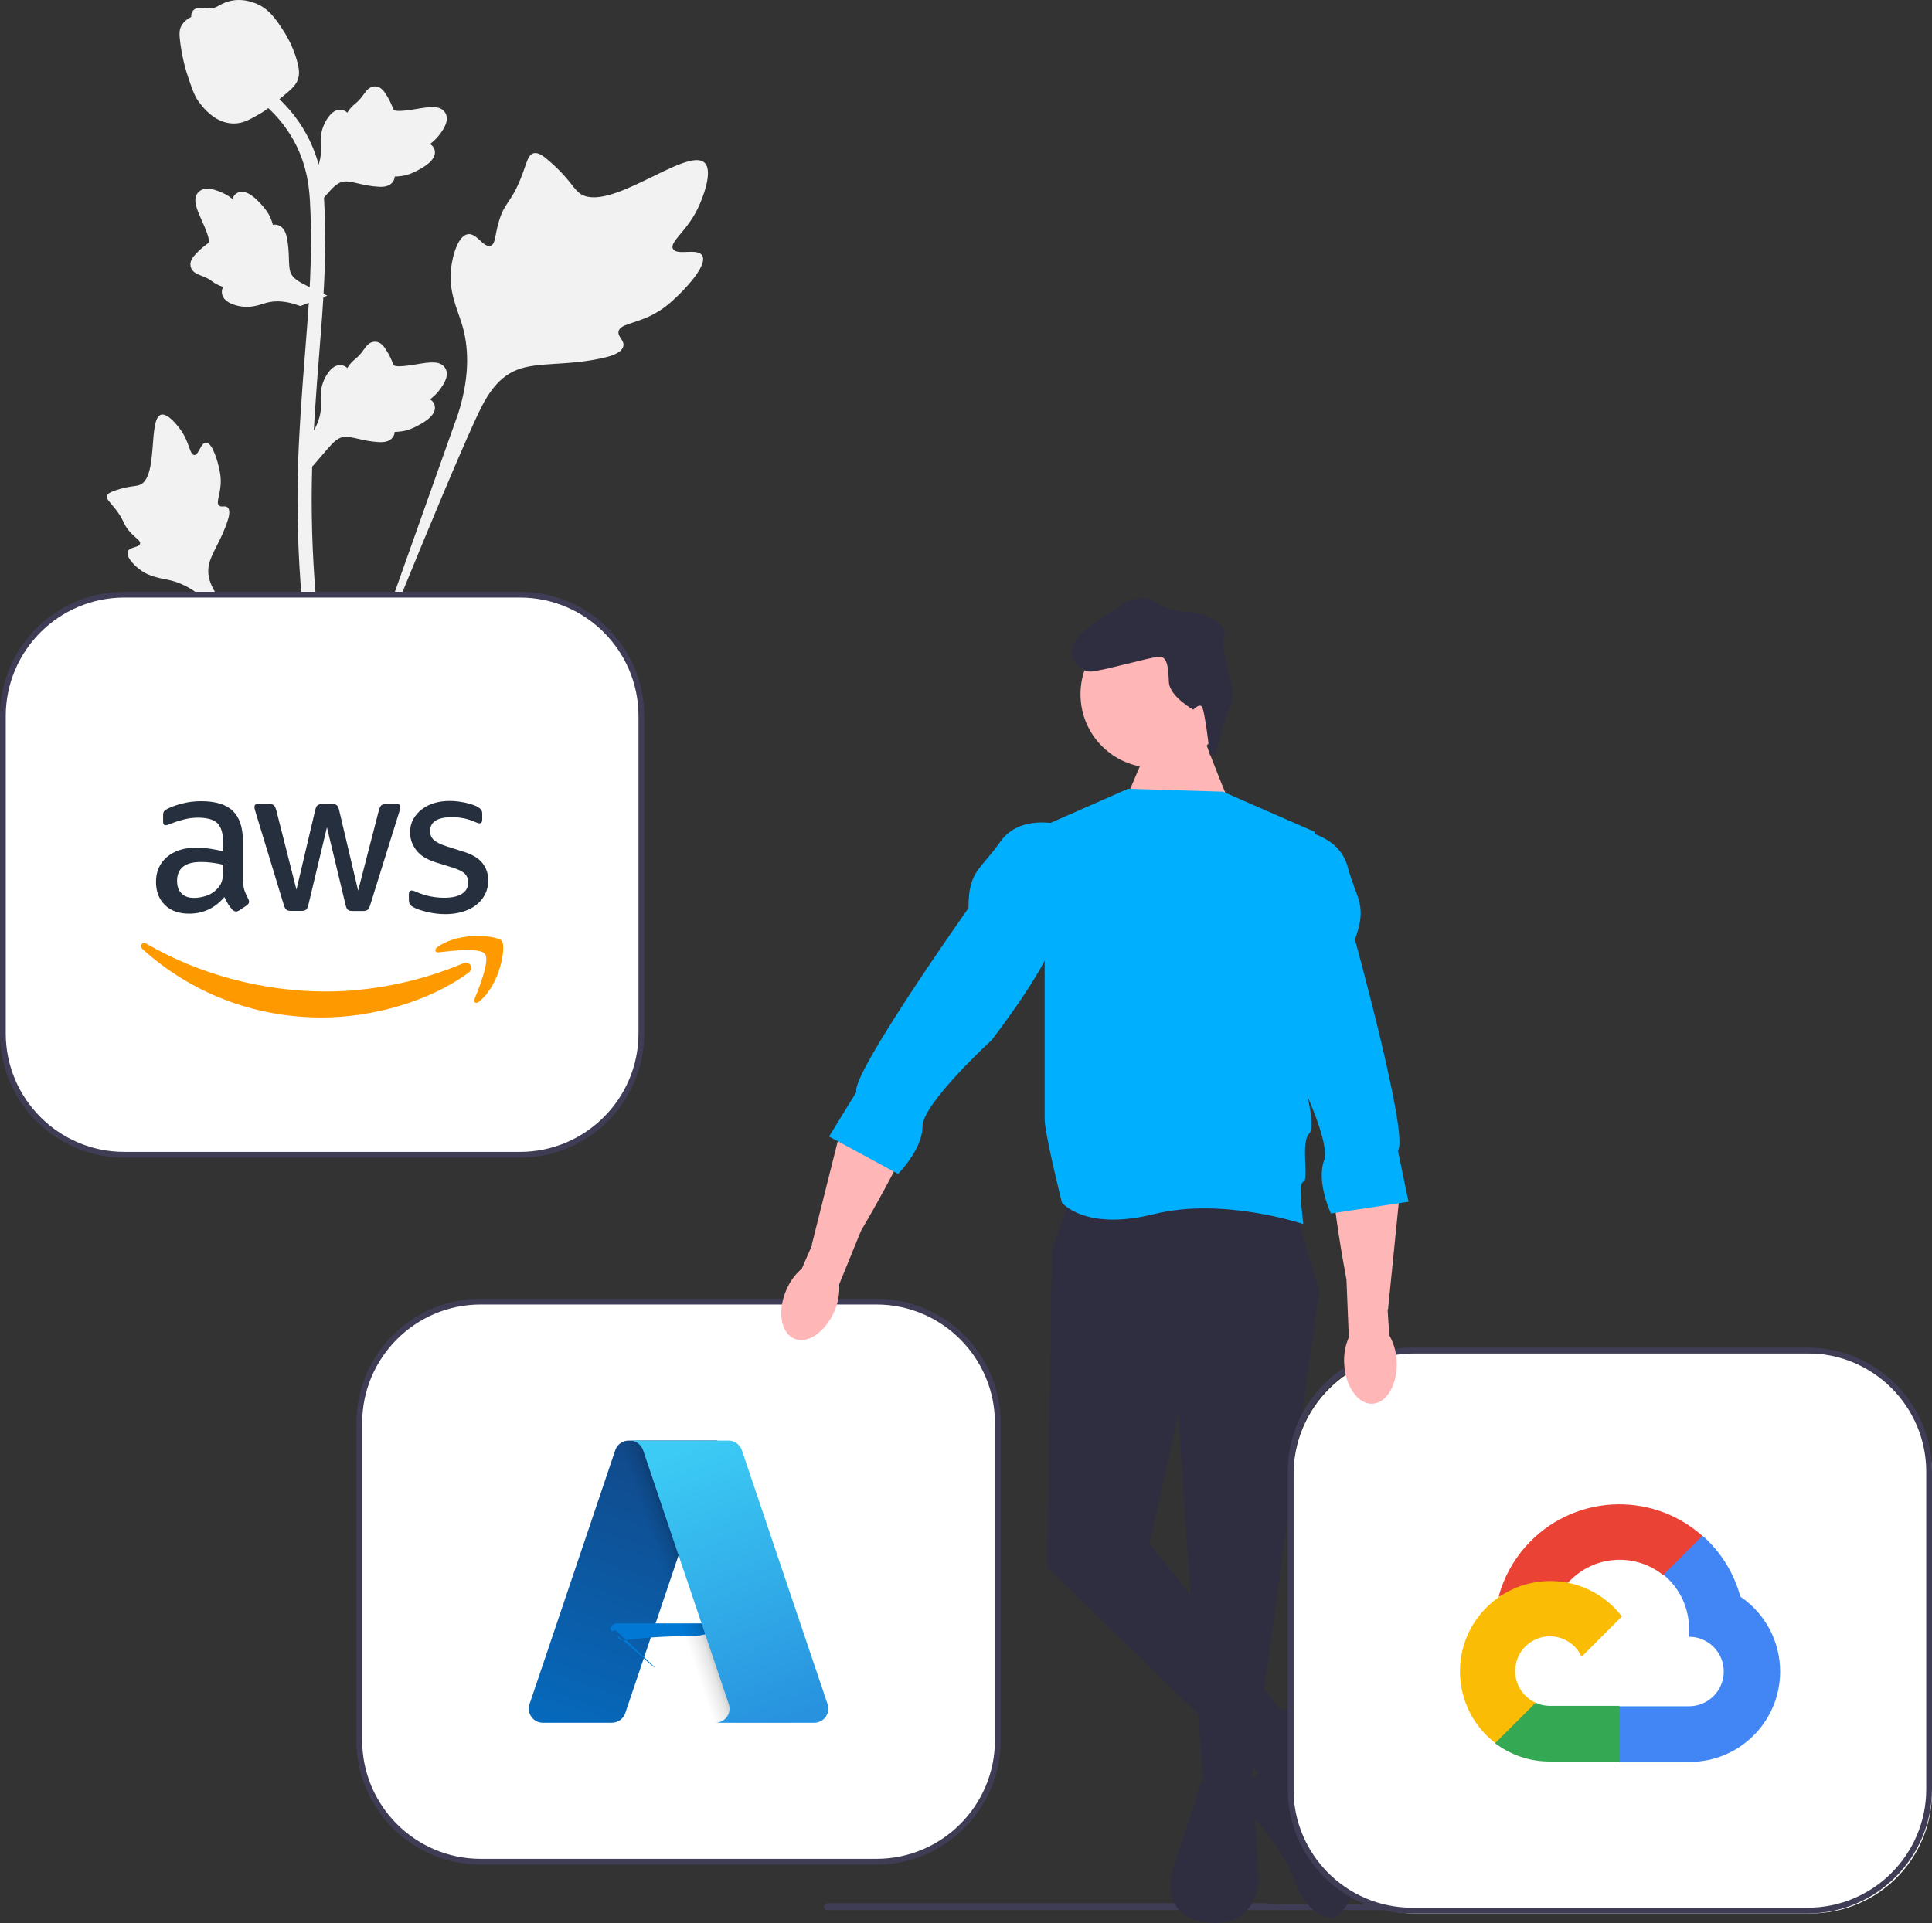
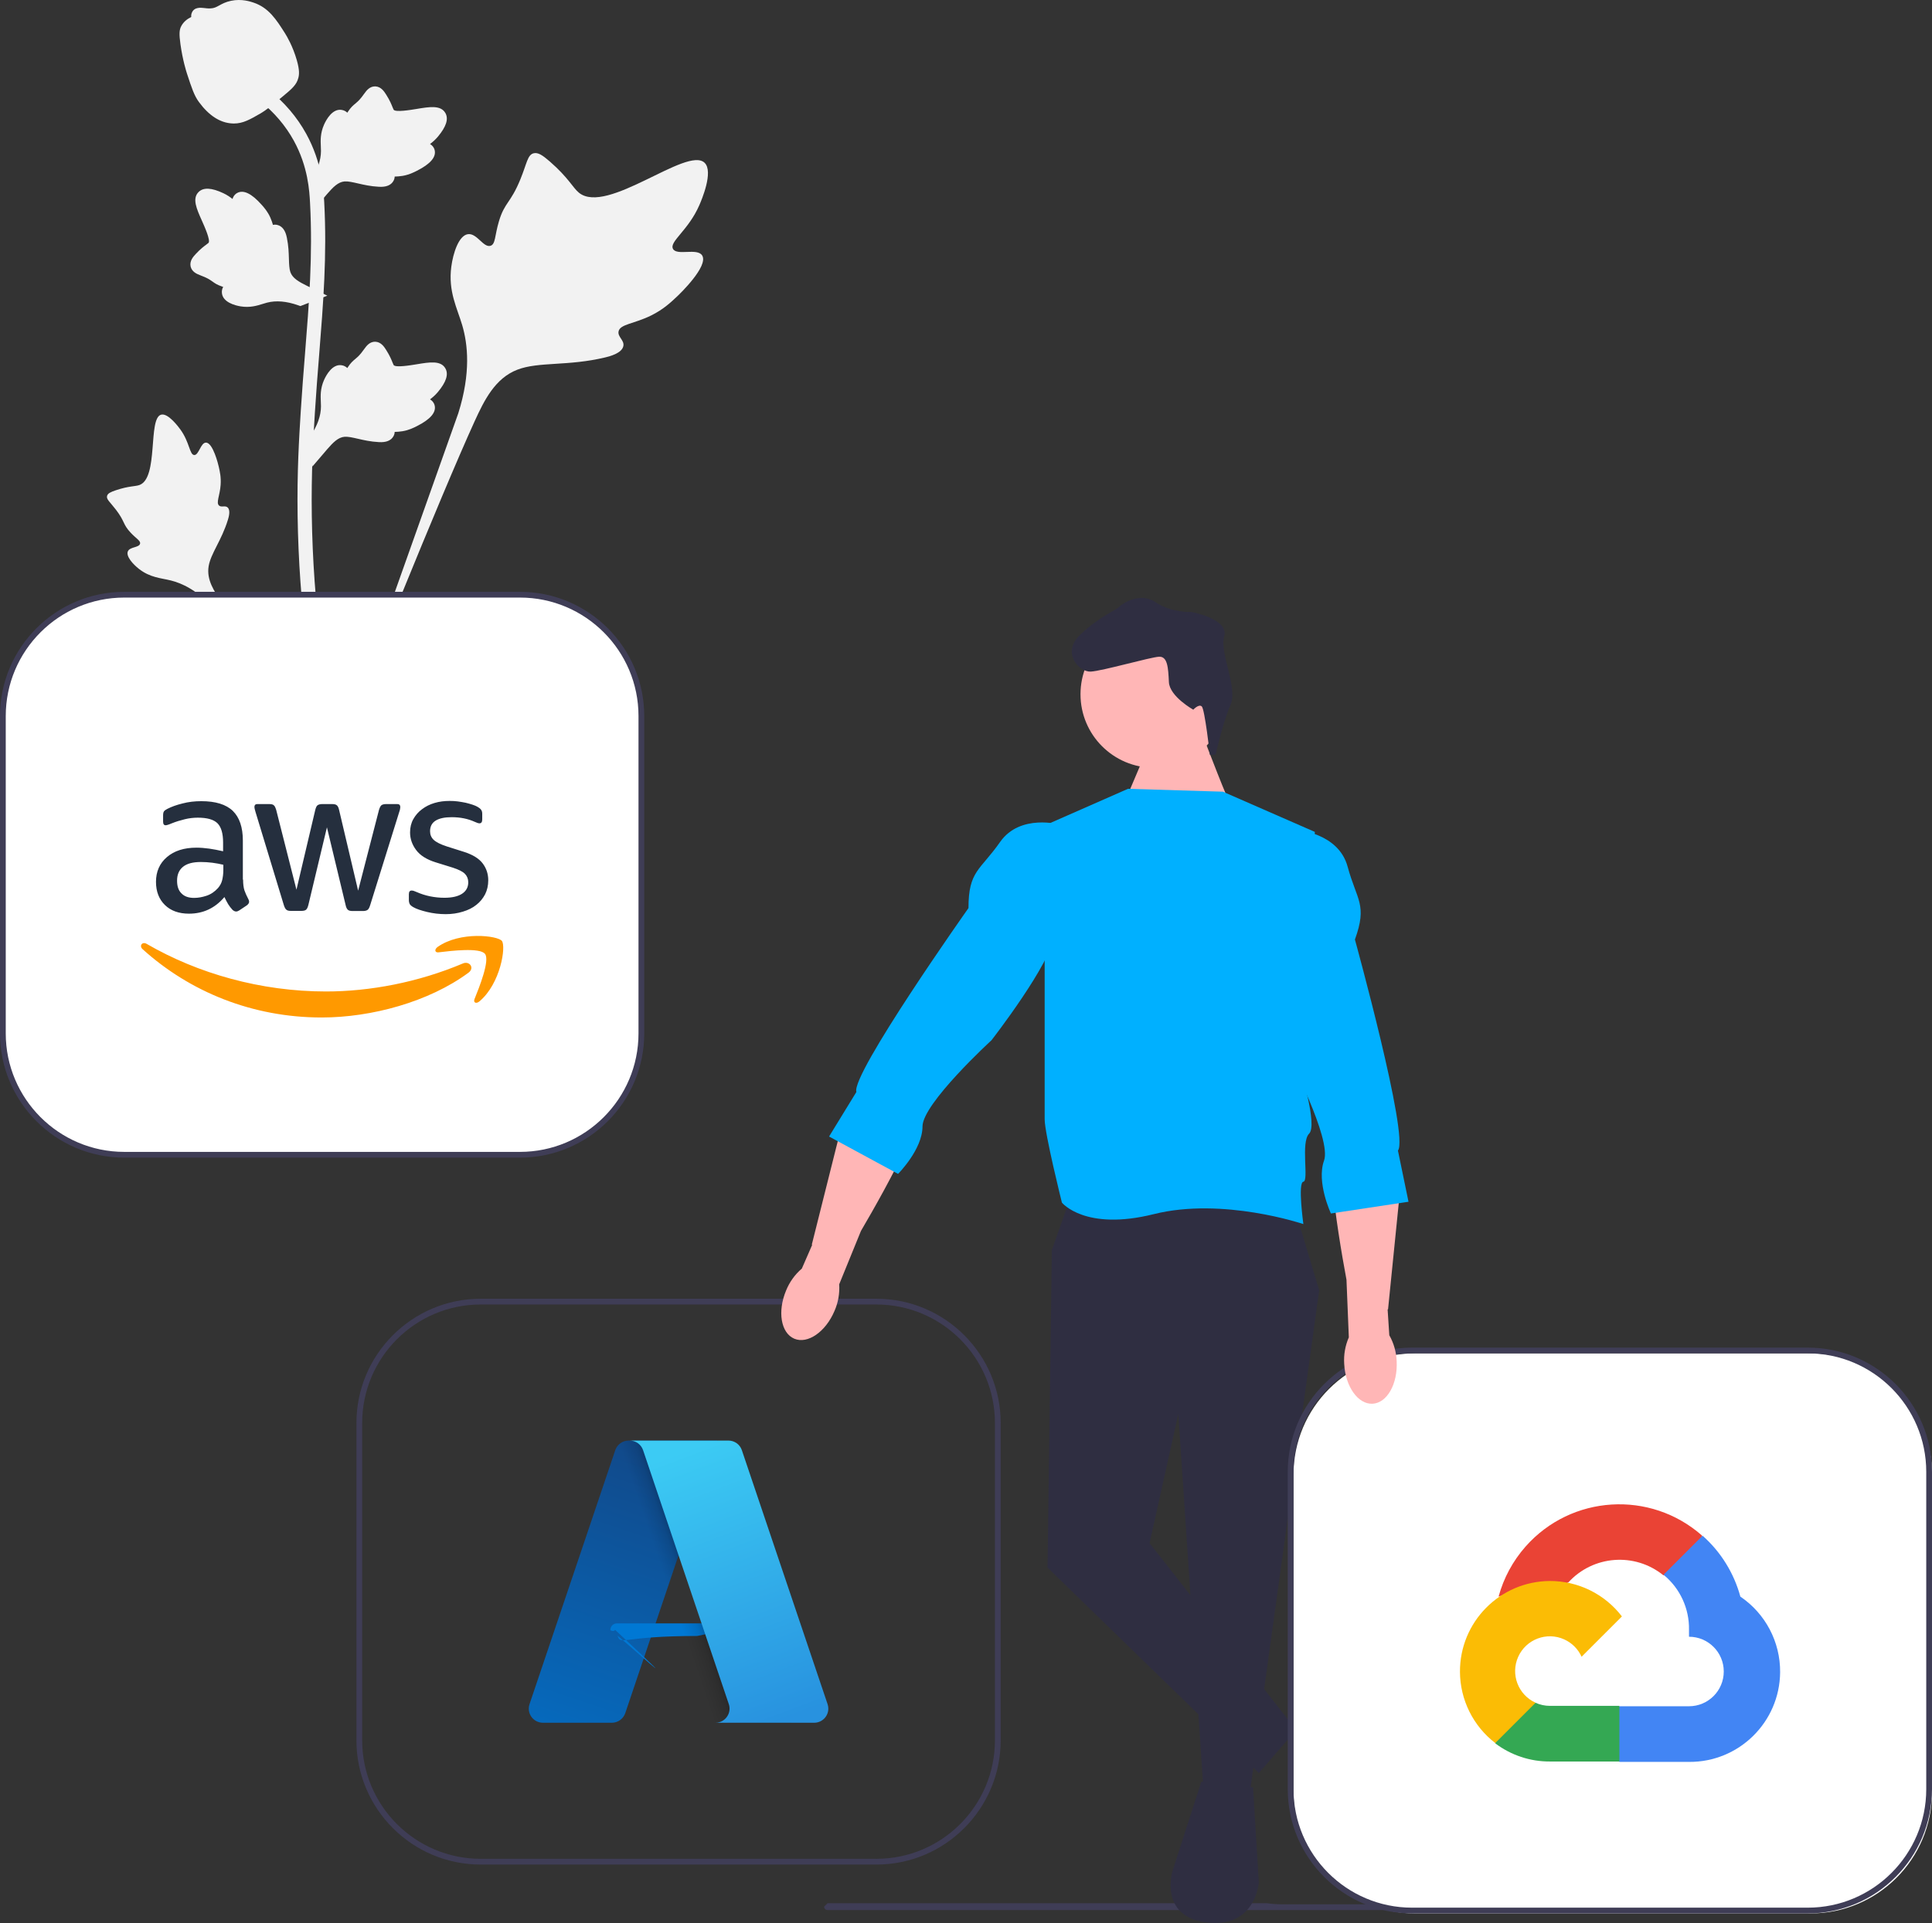
<svg xmlns="http://www.w3.org/2000/svg" width="672.129" height="669.164" viewBox="0 0 672.129 669.164">
  <rect x="0" y="0" width="672.129" height="669.164" fill="#333333" stroke="none" />
  <defs>
    <linearGradient id="uuid-eb9161ae-d05a-4b98-bd77-bb52b0a075d2-151" x1="-1211.564" y1="1173.417" x2="-1232.059" y2="1233.965" gradientTransform="translate(2123.008 -1324.892) scale(1.562)" gradientUnits="userSpaceOnUse">
      <stop offset="0" stop-color="#114a8b" />
      <stop offset="1" stop-color="#0669bc" />
    </linearGradient>
    <linearGradient id="uuid-2da8b4cb-046d-4115-aa61-a56819df46ae-152" x1="-1205.162" y1="1201.633" x2="-1209.903" y2="1203.236" gradientTransform="translate(2123.008 -1324.892) scale(1.562)" gradientUnits="userSpaceOnUse">
      <stop offset="0" stop-color="#000" stop-opacity=".3" />
      <stop offset=".071" stop-color="#000" stop-opacity=".2" />
      <stop offset=".321" stop-color="#000" stop-opacity=".1" />
      <stop offset=".623" stop-color="#000" stop-opacity=".05" />
      <stop offset="1" stop-color="#000" stop-opacity="0" />
    </linearGradient>
    <linearGradient id="uuid-b4e7c5f5-65fb-4e53-973e-8c028050d1e4-153" x1="-1207.622" y1="1171.596" x2="-1185.125" y2="1231.534" gradientTransform="translate(2123.008 -1324.892) scale(1.562)" gradientUnits="userSpaceOnUse">
      <stop offset="0" stop-color="#3ccbf4" />
      <stop offset="1" stop-color="#2892df" />
    </linearGradient>
  </defs>
  <g>
    <path d="M244.301 88.934c-1.663-2.804-8.858.198-10.181-2.347-1.318-2.536 5.367-6.4 9.186-15.227.689-1.592 5.029-11.623 1.816-14.718-6.09-5.867-33.96 18.345-43.713 10.421-2.14-1.739-3.636-5.21-10.114-10.846-2.577-2.242-4.135-3.254-5.644-2.878-2.14.534-2.31 3.398-4.604 9.03-3.441 8.445-5.477 7.935-7.482 14.674-1.488 5.002-1.148 7.91-2.9 8.477-2.479.802-4.76-4.504-7.901-4.029-3.205.485-5.143 6.662-5.755 11.287-1.149 8.679 2.039 14.407 3.805 20.429 1.92 6.545 3.059 16.498-1.374 30.587L115.557 267.437c9.688-25.371 37.74-94.919 49.527-120.764 3.403-7.461 7.16-15.028 14.874-18.015 7.427-2.876 17.628-1.159 30.632-4.292 1.519-.366 5.733-1.438 6.264-3.917.439-2.049-2.04-3.193-1.66-5.113.511-2.575 5.386-2.606 11.377-5.577 4.224-2.095 6.856-4.586 9.119-6.728.682-.646 10.825-10.365 8.611-14.098h-12e-5z" fill="#f2f2f2" />
    <path d="M71.651 154.024c-1.856.007-2.458 4.405-4.089 4.32-1.625-.085-1.593-4.481-4.823-8.902-.583-.797-4.254-5.822-6.7-5.138-4.637 1.296-.795 21.961-7.498 24.462-1.471.549-3.606.281-8.241 1.835-1.844.618-2.79 1.091-3.041 1.94-.355 1.204 1.002 2.114 3.103 4.865 3.152 4.126 2.315 4.978 5.043 7.906 2.026 2.174 3.551 2.846 3.324 3.869-.322 1.448-3.584 1.037-4.257 2.715-.687 1.713 1.786 4.447 3.879 6.082 3.929 3.068 7.659 3.156 11.125 4.027 3.766.946 8.98 3.259 14.616 9.5l48.022 57.213c-9.657-12.075-35.698-45.91-44.981-59.152-2.68-3.823-5.31-7.85-4.55-12.498.732-4.475 4.517-8.986 6.732-16.273.259-.851.948-3.229-.115-4.205-.879-.807-2.156.08-2.988-.661-1.116-.994.275-3.395.545-7.193.191-2.678-.272-4.688-.671-6.417-.12-.521-1.964-8.303-4.435-8.294v15e-5z" fill="#f2f2f2" />
    <path d="M108.684 162.337l-1.118-9.984.511-.757c2.365-3.5 3.57-6.918 3.584-10.162.002-.516-.022-1.032-.046-1.557-.096-2.083-.217-4.671 1.133-7.689.757-1.682 2.883-5.578 6.079-5.095.861.121 1.511.516 2.005.979.072-.116.147-.231.227-.357.995-1.519 1.784-2.169 2.543-2.796.583-.482 1.186-.979 2.131-2.155.415-.516.738-.969 1.01-1.35.827-1.152 1.907-2.526 3.811-2.502 2.034.096 3.1 1.779 3.806 2.892 1.261 1.986 1.832 3.418 2.21 4.368.137.347.294.738.374.858.656.964 5.985.063 7.993-.265 4.51-.752 8.412-1.403 10.02 1.441 1.152 2.034.296 4.724-2.62 8.21-.909 1.085-1.875 1.909-2.733 2.555.711.424 1.347 1.075 1.605 2.097h0c.607 2.42-1.473 4.845-6.18 7.217-1.169.593-2.743 1.384-4.948 1.764-1.039.178-1.974.222-2.774.246-.017.463-.125.964-.407 1.48-.827 1.519-2.548 2.242-5.141 2.068-2.854-.149-5.204-.694-7.277-1.171-1.81-.415-3.37-.766-4.594-.685-2.271.183-4.02 2.001-6.074 4.358l-5.127 5.992h-6e-5l2e-5 2e-5z" fill="#f2f2f2" />
    <path d="M113.872 102.894l-9.373 3.614-.862-.302c-3.985-1.399-7.597-1.698-10.739-.889-.5.129-.992.283-1.495.439-1.99.621-4.463 1.395-7.725.854-1.819-.305-6.126-1.374-6.471-4.588-.102-.863.116-1.593.438-2.188-.13-.041-.261-.084-.403-.129-1.721-.578-2.551-1.175-3.35-1.751-.614-.442-1.247-.899-2.625-1.514-.604-.27-1.124-.468-1.562-.635-1.324-.507-2.927-1.204-3.387-3.052-.423-1.992.934-3.45 1.832-4.415 1.601-1.723 2.841-2.639 3.664-3.246.301-.221.639-.472.735-.579.766-.879-1.457-5.805-2.284-7.664-1.871-4.171-3.491-7.781-1.147-10.058 1.676-1.63 4.495-1.485 8.606.452 1.28.604 2.322 1.33 3.165 1.996.23-.795.698-1.576 1.621-2.085h0c2.187-1.201 5.06.196 8.548 4.147.87.98 2.034 2.302 2.962 4.339.436.96.715 1.853.942 2.621.452-.101.964-.123 1.535.019 1.679.415 2.815 1.896 3.304 4.449.579 2.798.649 5.21.713 7.336.058 1.856.113 3.454.503 4.617.753 2.15 2.955 3.382 5.756 4.77l7.097 3.439-24e-5 6e-5h2e-5z" fill="#f2f2f2" />
    <path d="M108.684 73.482l-1.118-9.984.511-.757c2.365-3.5 3.57-6.918 3.584-10.162.002-.516-.022-1.032-.046-1.557-.096-2.083-.217-4.671 1.133-7.689.757-1.682 2.883-5.578 6.079-5.095.861.121 1.511.516 2.005.979.072-.116.147-.231.227-.357.995-1.519 1.784-2.169 2.543-2.796.583-.482 1.186-.979 2.131-2.155.415-.516.738-.969 1.01-1.35.827-1.152 1.907-2.526 3.811-2.502 2.034.096 3.1 1.779 3.806 2.892 1.261 1.986 1.832 3.418 2.21 4.368.137.347.294.738.374.858.656.964 5.985.063 7.993-.265 4.51-.752 8.412-1.403 10.02 1.441 1.152 2.034.296 4.724-2.62 8.21-.909 1.085-1.875 1.909-2.733 2.555.711.424 1.347 1.075 1.605 2.097h0c.607 2.42-1.473 4.845-6.18 7.217-1.169.593-2.743 1.384-4.948 1.764-1.039.178-1.974.222-2.774.246-.017.463-.125.964-.407 1.48-.827 1.519-2.548 2.242-5.141 2.068-2.854-.149-5.204-.694-7.277-1.171-1.81-.415-3.37-.766-4.594-.685-2.271.183-4.02 2.001-6.074 4.358l-5.127 5.992h-6e-5l2e-5 2e-5z" fill="#f2f2f2" />
    <path d="M118.899 267.274l-2.092-1.311-.506-2.415.506 2.415-2.439.28c-.039-.227-.171-.747-.371-1.562-1.092-4.464-4.421-18.049-7.197-39.443-1.938-14.934-3.035-30.288-3.261-45.642-.227-15.378.501-27.02 1.085-36.377.441-7.057.976-13.777 1.502-20.324 1.398-17.489 2.716-34.01 1.735-52.3-.217-4.083-.673-12.582-5.638-21.626-2.88-5.245-6.848-9.902-11.794-13.835l3.076-3.866c5.459 4.348 9.849 9.506 13.047 15.33 5.505 10.027 6.002 19.288 6.24 23.737.998 18.613-.335 35.292-1.748 52.95-.521 6.522-1.056 13.213-1.494 20.242-.578 9.27-1.299 20.811-1.075 35.991.222 15.171 1.306 30.337 3.218 45.083 2.743 21.124 6.023 34.506 7.101 38.903.574 2.348.694 2.839.106 3.77v-9e-5z" fill="#f2f2f2" />
    <path d="M81.375 42.977c-.202.0-.407-.005-.615-.019-4.204-.227-8.096-2.743-11.572-7.477-1.629-2.227-2.463-4.768-4.127-9.834-.258-.781-1.511-4.744-2.273-10.196-.499-3.563-.436-5.052.27-6.368.783-1.466 2.051-2.487 3.478-3.177-.063-.472-.012-.959.193-1.456.841-2.058 3.078-1.788 4.288-1.658.612.077 1.376.178 2.201.135 1.297-.063 1.993-.448 3.049-1.027 1.01-.554 2.266-1.244 4.129-1.625 3.673-.766 6.751.275 7.766.617 5.339 1.779 7.971 5.929 11.018 10.736.607.964 2.692 4.474 4.069 9.285.993 3.471.853 5.014.554 6.161-.607 2.357-2.042 3.707-5.684 6.686-3.804 3.119-5.713 4.681-7.352 5.631-3.816 2.203-6.211 3.587-9.393 3.587v12e-5h-2e-5z" fill="#f2f2f2" />
  </g>
-   <path d="M286.706 663.479c0 .66.53 1.19 1.19 1.19h247.29c.66.0 1.19-.53 1.19-1.19.0-.32-.12-.6-.32-.81h-89.72c-1.91.0-3.78-.13-5.62-.38H287.896c-.66.0-1.19.53-1.19 1.19z" fill="#3f3d56" />
+   <path d="M286.706 663.479c0 .66.53 1.19 1.19 1.19h247.29c.66.0 1.19-.53 1.19-1.19.0-.32-.12-.6-.32-.81h-89.72c-1.91.0-3.78-.13-5.62-.38H287.896z" fill="#3f3d56" />
  <g>
    <g>
-       <path d="M167.23 452.944h137.669c23.323.0 42.23 18.907 42.23 42.23v110.433c0 23.323-18.907 42.23-42.23 42.23H167.23c-23.323.0-42.23-18.907-42.23-42.23v-110.433c0-23.323 18.907-42.23 42.23-42.23z" fill="#fff" />
      <path d="M124 605.607V495.174c0-23.837 19.393-43.23 43.23-43.23h137.669c23.837.0 43.23 19.393 43.23 43.23V605.607c0 23.837-19.393 43.229-43.23 43.229H167.23c-23.837.0-43.23-19.393-43.23-43.229zm43.23-151.663c-22.734.0-41.23 18.496-41.23 41.23V605.607c0 22.734 18.496 41.229 41.23 41.229h137.669c22.734.0 41.23-18.495 41.23-41.229V495.174c0-22.734-18.496-41.23-41.23-41.23H167.23z" fill="#3f3d56" />
    </g>
    <g>
      <path d="M218.701 501.297h30.836L217.526 596.14c-.675 1.998-2.549 3.344-4.658 3.344h-23.998c-2.711 31e-5-4.909-2.197-4.909-4.908-6e-5-.534.087-1.064.258-1.57l29.823-88.366c.674-1.999 2.549-3.345 4.659-3.346v.001l3e-5-9e-5z" fill="url(#uuid-eb9161ae-d05a-4b98-bd77-bb52b0a075d2-151)" />
      <path d="M263.509 564.911h-48.898c-1.25-.001-2.264 1.011-2.266 2.261-69e-5.629.26 1.229.72 1.658l31.421 29.327c.915.853 2.119 1.328 3.37 1.328h27.688l-12.036-34.573z" fill="#0078d4" />
      <path d="M218.701 501.297c-2.135-.008-4.027 1.373-4.67 3.409l-29.776 88.22c-.914 2.549.411 5.356 2.959 6.27.535.192 1.1.289 1.669.288h24.617c1.867-.334 3.409-1.646 4.038-3.434l5.938-17.5 21.21 19.783c.889.735 2.004 1.142 3.157 1.151h27.585l-12.098-34.573-35.268.008 21.585-63.623h-30.947l-2e-5-9e-5z" fill="url(#uuid-2da8b4cb-046d-4115-aa61-a56819df46ae-152)" />
      <path d="M258.086 504.636c-.673-1.996-2.545-3.34-4.652-3.34h-34.366c2.106 12e-5 3.978 1.344 4.652 3.34l29.824 88.369c.867 2.569-.512 5.355-3.082 6.222-.506.171-1.036.258-1.57.258h34.367c2.712-79e-5 4.909-2.2 4.908-4.911-15e-5-.534-.087-1.063-.258-1.569l-29.824-88.369v3e-5z" fill="url(#uuid-b4e7c5f5-65fb-4e53-973e-8c028050d1e4-153)" />
    </g>
  </g>
  <g>
    <g>
      <path d="M43.23 206.944H180.899c23.323.0 42.23 18.907 42.23 42.23v110.433c0 23.323-18.907 42.23-42.23 42.23H43.23c-23.323.0-42.23-18.907-42.23-42.23v-110.433c0-23.323 18.907-42.23 42.23-42.23v-2e-5z" fill="#fff" />
      <path d="M0 359.607V249.175c0-23.837 19.393-43.23 43.23-43.23H180.899c23.837.0 43.23 19.393 43.23 43.23v110.433c0 23.837-19.393 43.229-43.23 43.229H43.23C19.393 402.837.0 383.444.0 359.607zM43.23 207.945C20.496 207.945 2 226.44 2 249.175V359.607c0 22.734 18.496 41.229 41.23 41.229H180.899c22.734.0 41.23-18.495 41.23-41.229V249.175c0-22.734-18.496-41.23-41.23-41.23H43.23v-2e-5z" fill="#3f3d56" />
    </g>
    <g>
      <path d="M84.569 306.08c0 1.551.168 2.808.461 3.73.335.922.754 1.928 1.341 3.018.21.335.293.671.293.964.0.419-.251.838-.796 1.257l-2.64 1.76c-.377.251-.754.377-1.09.377-.419.0-.838-.21-1.257-.587-.587-.629-1.09-1.299-1.509-1.97-.419-.712-.838-1.509-1.299-2.473-3.269 3.856-7.376 5.784-12.322 5.784-3.521.0-6.329-1.006-8.382-3.018s-3.101-4.694-3.101-8.047c0-3.562 1.257-6.454 3.814-8.634s5.951-3.269 10.268-3.269c1.425.0 2.892.126 4.443.335 1.551.21 3.143.545 4.82.922v-3.06c0-3.185-.671-5.407-1.97-6.706-1.341-1.299-3.604-1.928-6.832-1.928-1.467.0-2.976.168-4.526.545s-3.06.838-4.526 1.425c-.671.293-1.174.461-1.467.545s-.503.126-.671.126c-.587.0-.88-.419-.88-1.299v-2.054c0-.671.084-1.174.293-1.467s.587-.587 1.174-.88c1.467-.754 3.227-1.383 5.281-1.886 2.054-.545 4.233-.796 6.538-.796 4.987.0 8.634 1.132 10.981 3.395 2.305 2.263 3.479 5.7 3.479 10.31v13.579h.084l2e-5 6e-5zm-17.016 6.371c1.383.0 2.808-.251 4.317-.754 1.509-.503 2.85-1.425 3.982-2.682.671-.796 1.174-1.676 1.425-2.682s.419-2.221.419-3.646v-1.76c-1.215-.293-2.515-.545-3.856-.712s-2.64-.251-3.94-.251c-2.808.0-4.862.545-6.245 1.676-1.383 1.132-2.054 2.724-2.054 4.82.0 1.97.503 3.437 1.551 4.443 1.006 1.048 2.473 1.551 4.401 1.551l-2e-5-3e-5zm33.655 4.526c-.754.0-1.257-.126-1.593-.419-.335-.251-.629-.838-.88-1.635l-9.849-32.398c-.251-.838-.377-1.383-.377-1.676.0-.671.335-1.048 1.006-1.048h4.107c.796.0 1.341.126 1.635.419.335.251.587.838.838 1.635l7.041 27.746 6.538-27.746c.21-.838.461-1.383.796-1.635s.922-.419 1.676-.419h3.353c.796.0 1.341.126 1.676.419.335.251.629.838.796 1.635l6.622 28.081 7.251-28.081c.251-.838.545-1.383.838-1.635.335-.251.88-.419 1.635-.419h3.898c.671.0 1.048.335 1.048 1.048.0.21-.042.419-.084.671-.042.251-.126.587-.293 1.048l-10.101 32.398c-.251.838-.545 1.383-.88 1.635s-.88.419-1.593.419h-3.604c-.796.0-1.341-.126-1.676-.419s-.629-.838-.796-1.676l-6.496-27.033-6.454 26.991c-.21.838-.461 1.383-.796 1.676-.335.293-.922.419-1.676.419h-3.604l2e-5 3e-5zm53.857 1.132c-2.179.0-4.359-.251-6.454-.754-2.096-.503-3.73-1.048-4.82-1.676-.671-.377-1.132-.796-1.299-1.174-.168-.377-.251-.796-.251-1.174v-2.138c0-.88.335-1.299.964-1.299.251.0.503.042.754.126s.629.251 1.048.419c1.425.629 2.976 1.132 4.61 1.467 1.676.335 3.311.503 4.987.503 2.64.0 4.694-.461 6.119-1.383 1.425-.922 2.179-2.263 2.179-3.982.0-1.174-.377-2.138-1.132-2.934-.754-.796-2.179-1.509-4.233-2.179l-6.077-1.886c-3.06-.964-5.323-2.389-6.706-4.275-1.383-1.844-2.096-3.898-2.096-6.077.0-1.76.377-3.311 1.132-4.652.754-1.341 1.76-2.515 3.018-3.437 1.257-.964 2.682-1.676 4.359-2.179s3.437-.712 5.281-.712c.922.0 1.886.042 2.808.168.964.126 1.844.293 2.724.461.838.21 1.635.419 2.389.671.754.251 1.341.503 1.76.754.587.335 1.006.671 1.257 1.048.251.335.377.796.377 1.383v1.97c0 .88-.335 1.341-.964 1.341-.335.0-.88-.168-1.593-.503-2.389-1.09-5.071-1.635-8.047-1.635-2.389.0-4.275.377-5.574 1.174s-1.97 2.012-1.97 3.73c0 1.174.419 2.179 1.257 2.976.838.796 2.389 1.593 4.61 2.305l5.951 1.886c3.018.964 5.197 2.305 6.496 4.024s1.928 3.688 1.928 5.868c0 1.802-.377 3.437-1.09 4.862-.754 1.425-1.76 2.682-3.06 3.688-1.299 1.048-2.85 1.802-4.652 2.347-1.886.587-3.856.88-5.993.88h-3e-5z" fill="#252f3e" />
      <g>
        <path d="M162.986 338.478c-13.789 10.185-33.823 15.591-51.048 15.591-24.141.0-45.893-8.927-62.323-23.764-1.299-1.174-.126-2.766 1.425-1.844 17.771 10.31 39.69 16.555 62.365 16.555 15.298.0 32.104-3.185 47.57-9.724 2.305-1.048 4.275 1.509 2.012 3.185l-3e-5-3e-5z" fill="#f90" fill-rule="evenodd" />
        <path d="M168.728 331.94c-1.76-2.263-11.651-1.09-16.136-.545-1.341.168-1.551-1.006-.335-1.886 7.879-5.532 20.83-3.94 22.339-2.096 1.509 1.886-.419 14.837-7.796 21.04-1.132.964-2.221.461-1.718-.796 1.676-4.149 5.407-13.496 3.646-15.717h2e-5z" fill="#f90" fill-rule="evenodd" />
      </g>
    </g>
  </g>
  <path d="M428.43 280.491c-1-1-9-22-9-22l-19-1-8.693 20.496 36.693 2.504z" fill="#ffb6b6" />
  <circle cx="401.474" cy="241.59" r="25.575" fill="#ffb6b6" />
  <polygon points="449.93 418.991 458.93 448.991 434.93 622.991 418.682 622.991 409.93 491.991 399.93 536.991 450.93 601.991 437.93 616.991 364.43 545.491 365.93 434.991 371.93 417.991 449.93 418.991" fill="#2f2e41" />
  <path d="M422.916 262.6l-1.998.098s-1.786-15.931-2.834-16.881-2.947 1.146-2.947 1.146-8.236-4.6-8.482-9.594-.443-8.989-3.439-8.841-19.779 4.979-23.774 5.176-10.332-6.499-3.636-12.837 12.591-8.63 13.54-9.678 7.202-5.361 12.664-1.625 12.454 3.391 12.454 3.391 13.132 2.357 11.43 8.448c-1.702 6.091 4.881 17.781 2.18 23.922s-5.156 17.275-5.156 17.275l3e-5-3e-5z" fill="#2f2e41" />
  <path d="M417.93 619.991l18 2 2 33s-1 16-18 14-12-18-12-18l10-31z" fill="#2f2e41" />
-   <path d="M441.43 596.491s13-6 15 1l4 14s0 14 1 15 20 27 3 41c0 0-9 1-14-13s-20-28-20-28-2.906-7 2.047-6.5 11.953-11.5 9.953-15.5-1-8-1-8z" fill="#2f2e41" />
  <path d="M276.329 465.845c-4.652-1.96-5.928-9.474-2.847-16.787 1.19-2.938 3.067-5.549 5.473-7.613l3.594-8.243-.128-.087 10.333-41.183c2.403-9.575 9.018-17.654 18.103-21.517 5.404-2.298 10.533-2.714 12.024 2.793 2.474 9.138-13.642 38.572-23.36 55.133l-7.571 18.577c.205 3.165-.352 6.332-1.622 9.238-3.078 7.311-9.345 11.649-13.998 9.689v3e-5z" fill="#ffb6b6" />
  <path d="M392.43 274.491l33 1 32 14-5 83s6 19 3 22 0 16.449-2 16.724.0 14.74.0 14.74-28-9.465-52-3.465-32-4-32-4-6-24-6-29V287.247l29-12.756z" fill="#00b0ff" />
  <path d="M368.93 286.991s-14-4-21 6-11 10-11 23c0 0-41 58-39 64l-9.5 15.5 24 13s8.5-8.5 8.5-16.5 24-30 24-30 21-27 22-37 2-38 2-38z" fill="#00b0ff" />
  <g>
    <g>
      <path d="M492.23 470.944h137.669c23.323.0 42.23 18.907 42.23 42.23v110.433c0 23.323-18.907 42.23-42.23 42.23H492.23c-23.323.0-42.23-18.907-42.23-42.23v-110.433c0-23.323 18.907-42.23 42.23-42.23z" fill="#fff" />
      <path d="M448 622.607V512.175c0-23.837 19.393-43.23 43.23-43.23h137.669c23.837.0 43.23 19.393 43.23 43.23V622.607c0 23.837-19.393 43.229-43.23 43.229H491.23C467.393 665.837 448 646.444 448 622.607zm43.23-151.663C468.496 470.945 450 489.44 450 512.175V622.607c0 22.734 18.496 41.229 41.23 41.229h137.669c22.734.0 41.23-18.495 41.23-41.229V512.175c0-22.734-18.496-41.23-41.23-41.23H491.23z" fill="#3f3d56" />
    </g>
    <g>
      <path d="M578.588 548.156h3.397l9.682-9.682.476-4.111c-18.019-15.904-45.52-14.19-61.424 3.829-4.418 5.005-7.625 10.96-9.373 17.403 1.079-.442 2.273-.514 3.397-.204l19.364-3.193s.985-1.631 1.495-1.529c8.614-9.46 23.109-10.562 33.054-2.514h-.068v12e-5z" fill="#ea4335" />
      <path d="M605.46 555.596c-2.225-8.195-6.795-15.563-13.147-21.198l-13.589 13.589c5.738 4.689 9.007 11.751 8.867 19.16v2.412c6.679.0 12.094 5.415 12.094 12.094s-5.415 12.094-12.094 12.094h-24.188l-2.412 2.446v14.506l2.412 2.412h24.188c17.373.135 31.566-13.839 31.702-31.212.082-10.53-5.11-20.403-13.833-26.302v-6e-5z" fill="#4285f4" />
      <path d="M539.181 612.974h24.188v-19.364h-24.188c-1.723-37e-5-3.426-.371-4.994-1.087l-3.397 1.053-9.75 9.682-.849 3.397c5.468 4.129 12.139 6.348 18.99 6.319z" fill="#34a853" />
      <path d="M539.181 550.16c-17.373.104-31.373 14.272-31.269 31.645.058 9.701 4.589 18.833 12.279 24.748l14.03-14.03c-6.087-2.75-8.792-9.914-6.042-16.001s9.914-8.792 16.001-6.042c2.682 1.212 4.83 3.36 6.042 6.042l14.03-14.03c-5.97-7.804-15.246-12.367-25.071-12.332l-6e-5 6e-5z" fill="#fbbc05" />
    </g>
  </g>
  <g>
    <path d="M477.513 488.474c5.041-.264 8.791-6.9 8.376-14.824-.122-3.168-1.002-6.26-2.564-9.018l-.583-8.974.15-.038 4.257-42.245c.99-9.823-2.491-19.666-9.725-26.384-4.303-3.996-8.986-6.127-12.258-1.453-5.429 7.756-.259 40.913 3.262 59.789l.817 20.044c-1.267 2.907-1.818 6.076-1.609 9.24.414 7.922 4.837 14.129 9.879 13.865v3e-5z" fill="#ffb6b6" />
    <path d="M451.11 288.807s14.527.989 17.717 12.771 6.953 13.14 2.541 25.368c0 0 18.882 68.472 14.964 73.438l3.676 17.804-26.988 4.083s-5.111-10.88-2.396-18.405-12.394-36.365-12.394-36.365-10.59-32.525-8.137-42.27 11.016-36.423 11.016-36.423v-3e-5z" fill="#00b0ff" />
  </g>
</svg>